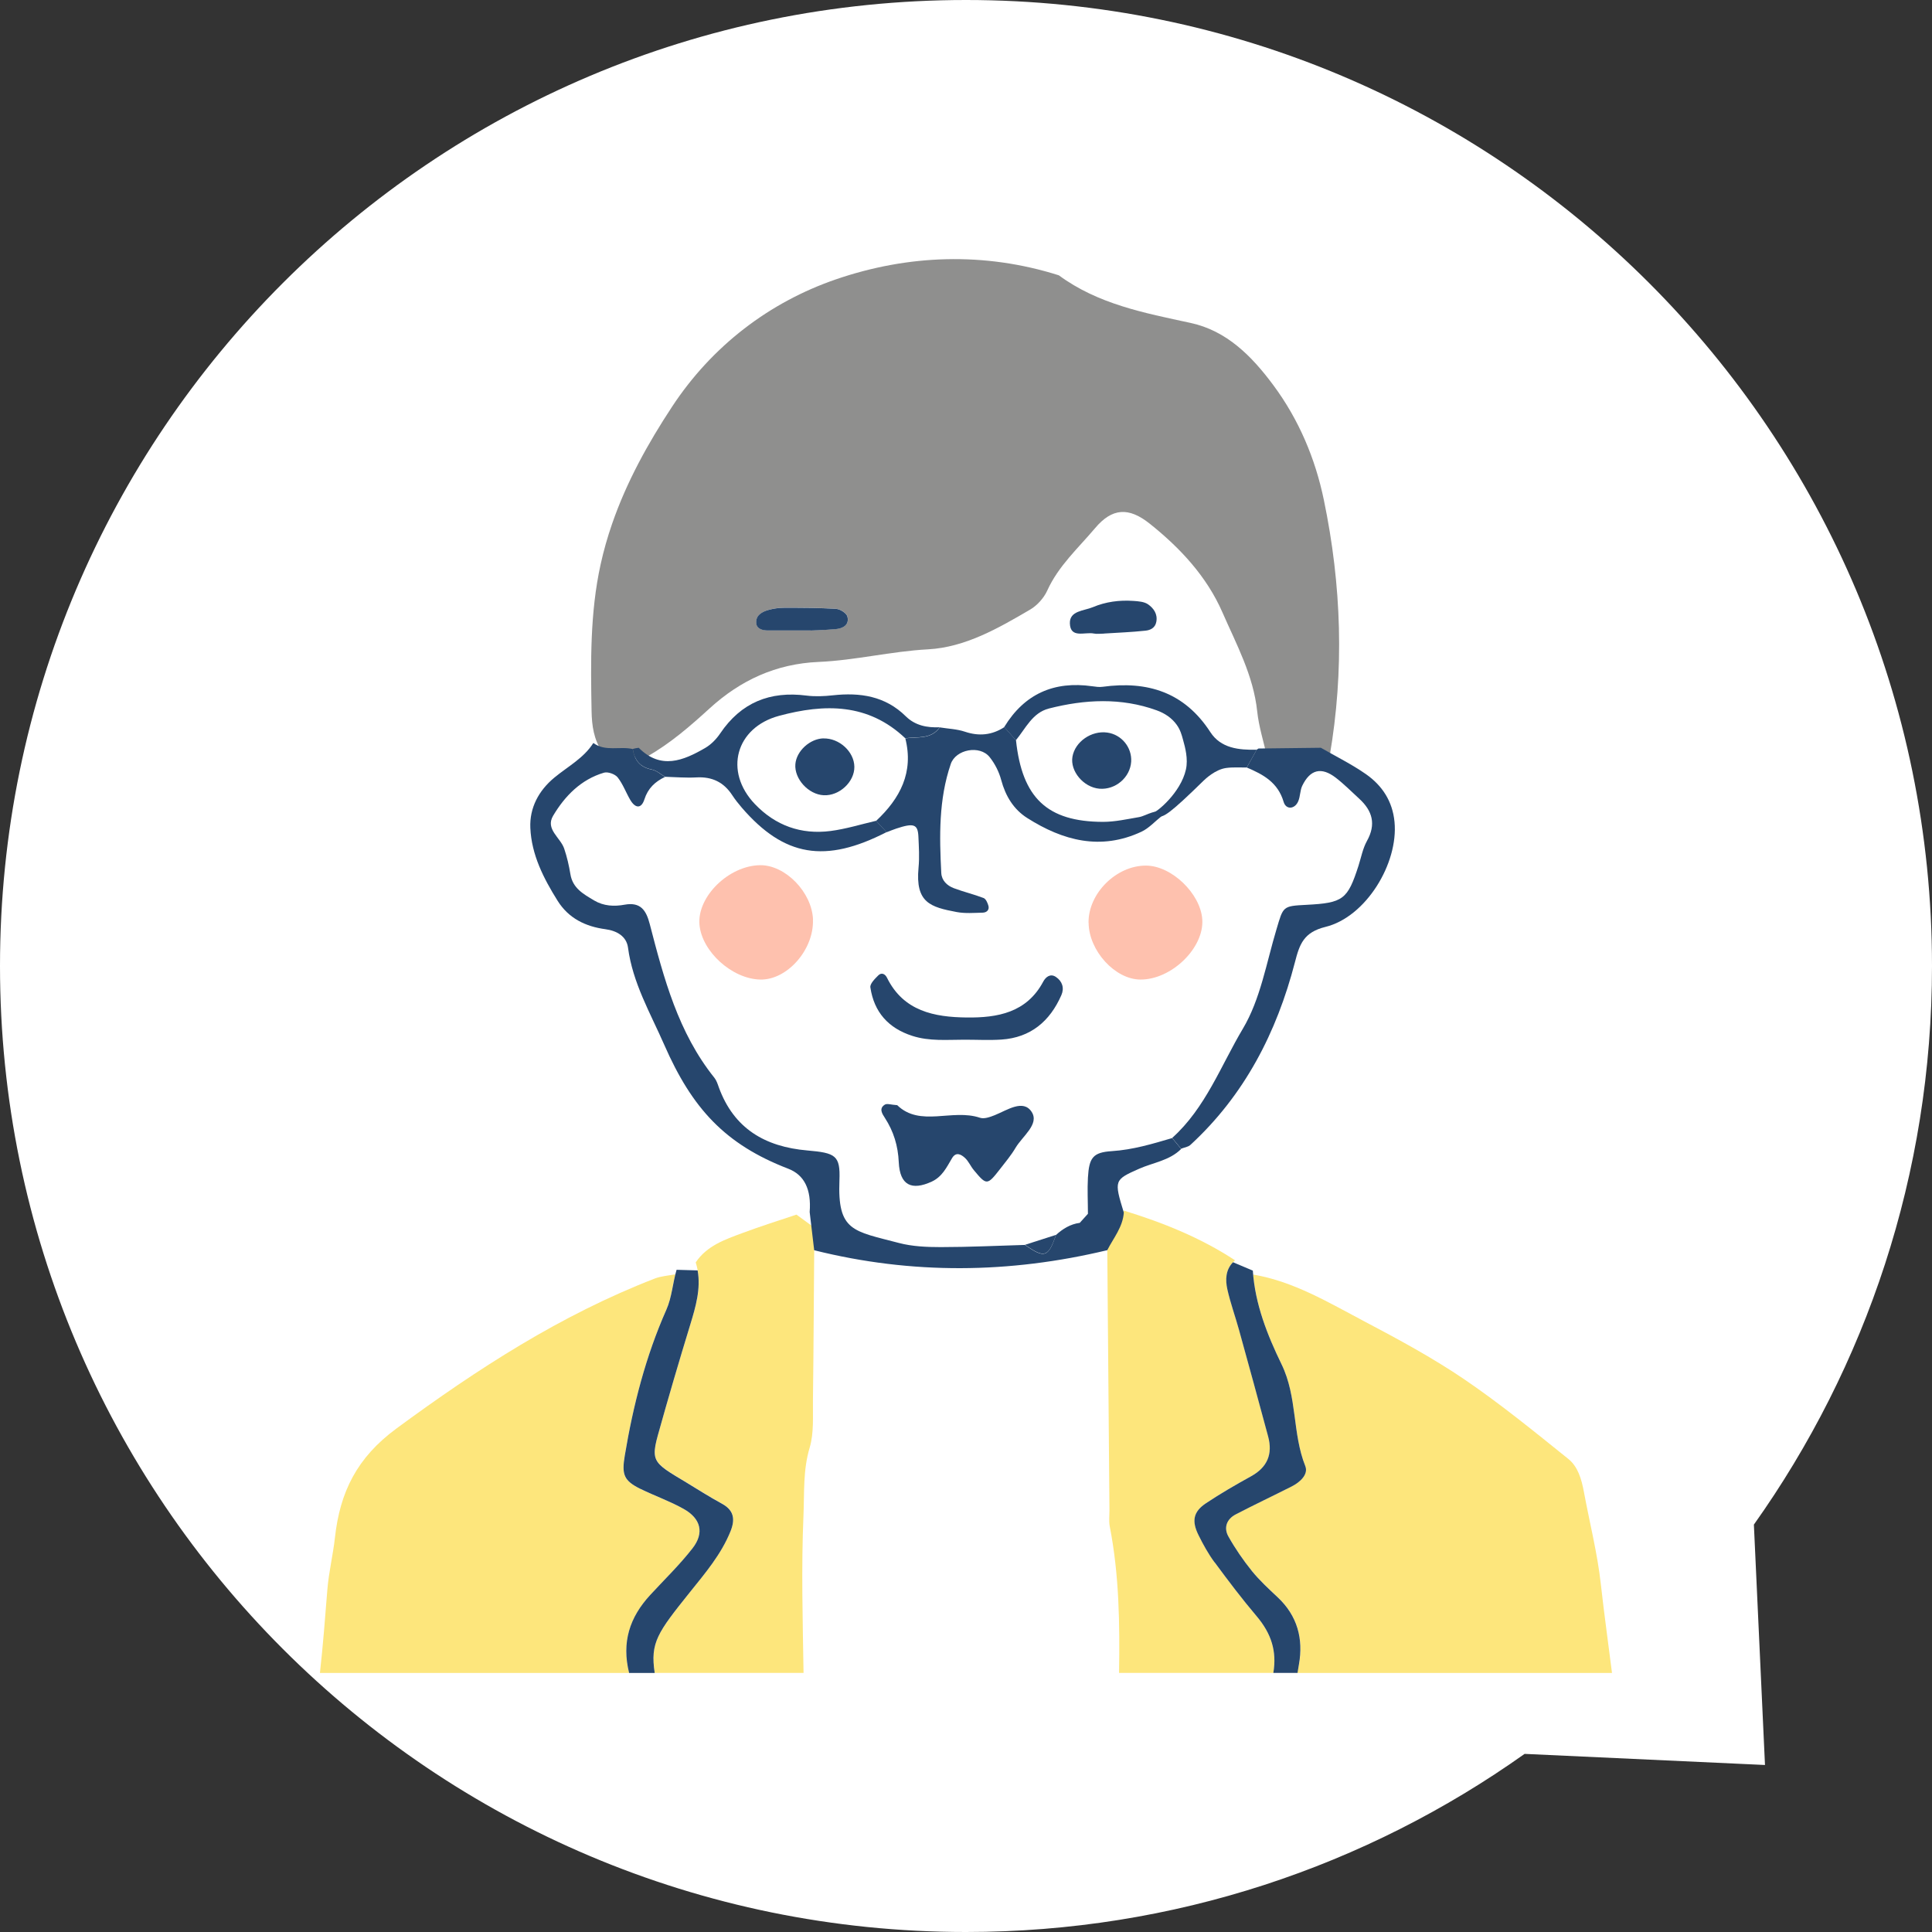
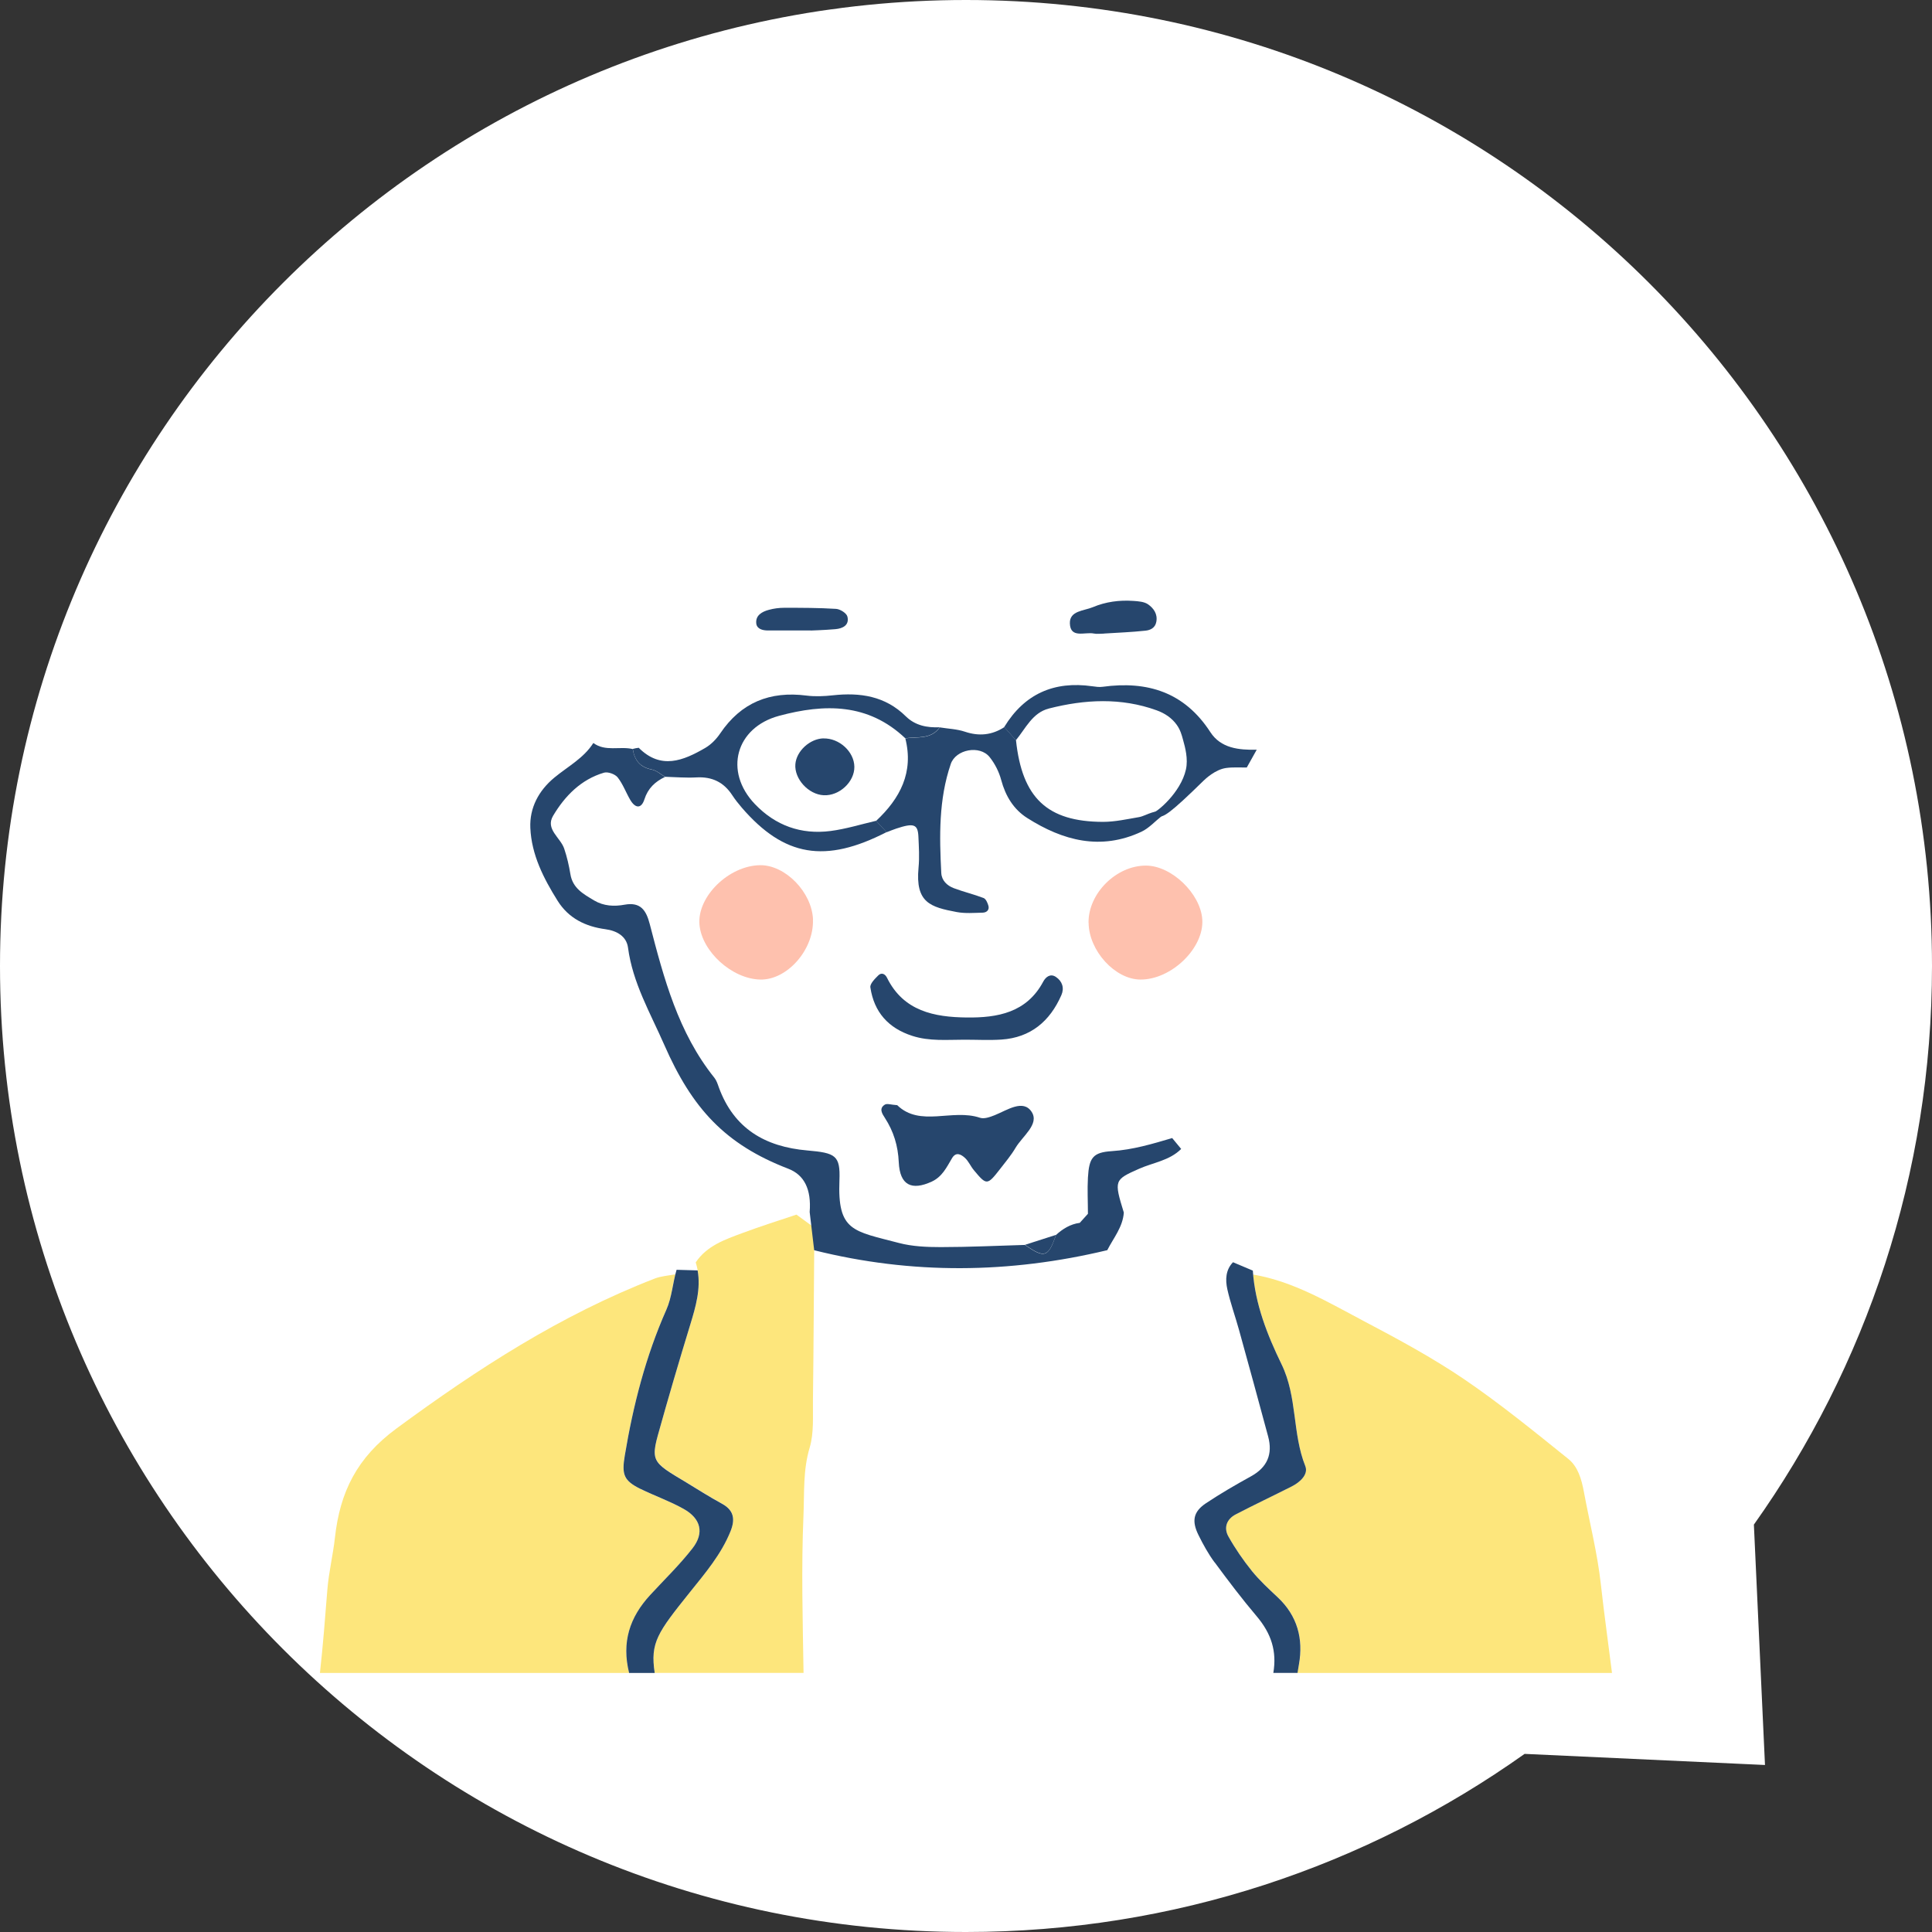
<svg xmlns="http://www.w3.org/2000/svg" id="_レイヤー_2" viewBox="0 0 283.64 283.64">
  <rect x="0" y="0" width="283.64" height="283.64" fill="#333333" stroke="none" />
  <defs>
    <style>.cls-1{fill:#fff;}.cls-2{fill:#fde67c;}.cls-3{fill:#fec1ae;}.cls-4{fill:#8f8f8e;}.cls-5{fill:#26466d;}</style>
  </defs>
  <g id="_レイヤー_1-2">
    <g>
      <path class="cls-1" d="m257.49,223.83c16.45-23.16,26.15-51.44,26.15-82.01C283.64,63.5,220.15,0,141.82,0S0,63.5,0,141.82s63.5,141.82,141.82,141.82c30.57,0,58.85-9.7,82.01-26.15l35.29,1.63-1.63-35.29Z" />
      <g>
        <path class="cls-2" d="m183.82,230.65c1.12,1.39,2.47,2.62,3.78,3.85,3.19,3,3.95,6.81,2.85,11.05l.05.06h46.16c-.54-4.32-1.15-8.63-1.63-12.96-.5-4.59-1.66-9.1-2.5-13.65-.34-1.82-.87-3.68-2.28-4.81-5.01-4.03-10.01-8.11-15.32-11.72-4.68-3.17-9.7-5.88-14.71-8.52-5.2-2.74-10.29-5.82-16.24-6.83.42,4.69,2.18,9.06,4.17,13.17,2.33,4.8,1.56,10.13,3.48,14.93.49,1.23-.75,2.37-1.96,2.98-2.75,1.4-5.53,2.71-8.27,4.13-1.33.7-1.77,1.97-1.05,3.24,1,1.77,2.17,3.48,3.45,5.07h0Z" />
        <path class="cls-2" d="m92.36,245.61s-.01-.06-.02-.08c-1.09-4.48.12-8.1,3.11-11.35,2.09-2.27,4.33-4.43,6.22-6.86,1.76-2.26,1.23-4.37-1.31-5.79-2.02-1.13-4.22-1.9-6.3-2.92-2.52-1.23-2.81-2.14-2.34-4.94,1.24-7.36,3.07-14.54,6.1-21.39.72-1.61.89-3.46,1.32-5.2-1,.2-2.06.26-3,.62-13.8,5.34-26.03,13.26-37.92,22.01-5.82,4.28-8.31,9.33-9.05,16.05-.28,2.53-.9,5.03-1.11,7.62-.32,4.08-.64,8.16-1.09,12.23h45.38Z" />
-         <path class="cls-4" d="m119.02,92.56c.08,0,1.86-.05,3.63-.2,1.08-.09,2.07-.59,1.77-1.84-.12-.5-1.06-1.1-1.66-1.14-2.53-.16-5.08-.16-7.62-.16-.75,0-1.53.1-2.25.3-1,.28-1.99.82-1.85,2.02.09.79.93,1.01,1.71,1.01,1.53,0,3.05,0,6.28,0h0Zm-30.65,17.78c-1.19-1.79-1.48-3.81-1.52-5.91-.13-7.23-.24-14.46,1.33-21.58.44-2.01,1.01-4,1.68-5.94,2.12-6.14,5.25-11.8,8.8-17.19,5.87-8.93,14.29-15.35,24.07-18.71,10.51-3.61,21.75-4.07,32.72-.59,5.76,4.24,12.54,5.52,19.34,6.99,5.3,1.14,8.98,4.87,12.13,9.11,3.76,5.06,6.18,10.8,7.44,16.89,2.59,12.47,3.02,25.05.84,37.65-3.06.04-6.11.07-9.17.11-.5-2.25-1.22-4.47-1.46-6.75-.56-5.26-3.05-9.82-5.1-14.51-2.3-5.27-6.2-9.46-10.68-13.03-3.08-2.46-5.52-2.31-8.02.66-2.47,2.93-5.38,5.54-7.02,9.16-.5,1.1-1.48,2.19-2.52,2.8-4.68,2.74-9.52,5.53-14.98,5.83-5.43.29-10.69,1.62-16.09,1.85-6.21.27-11.45,2.68-15.98,6.82-2.86,2.61-5.77,5.14-9.16,7.06-.3.03-.59.09-.89.17-1.9-.45-4.01.42-5.78-.89h0Z" />
-         <path class="cls-2" d="m162.92,224.07c1.4,7.15,1.48,14.34,1.37,21.53h22.65c.53-3.16-.28-5.75-2.44-8.31-2.16-2.56-4.19-5.24-6.18-7.93-.91-1.24-1.67-2.61-2.35-3.99-1.04-2.1-.76-3.45,1.08-4.68,2.14-1.43,4.38-2.73,6.64-3.97,2.39-1.32,3.19-3.26,2.5-5.83-1.4-5.23-2.84-10.45-4.28-15.66-.55-1.99-1.26-3.94-1.71-5.95-.34-1.53-.25-3.1,1.12-4.25-5.05-3.32-10.59-5.54-16.33-7.3-.15,2.13-1.52,3.73-2.43,5.52.11,12.84.21,25.68.32,38.52,0,.77-.1,1.56.04,2.31h0Z" />
        <path class="cls-2" d="m101.29,233.75c-4.73,5.92-5.84,7.38-5.16,11.85h21.84c-.12-7.72-.34-15.44-.01-23.14.14-3.33-.08-6.62.91-9.93.64-2.15.45-4.58.48-6.88.11-8.47.13-16.94.21-25.41l-2.63-1.92c-2.66.88-5.33,1.74-7.95,2.71-2.56.95-5.2,1.86-6.84,4.3.99,3.14.14,6.09-.78,9.08-1.66,5.42-3.26,10.86-4.78,16.32-1.24,4.47-.18,4.11,6.53,8.33.96.6,1.95,1.16,2.94,1.71,1.74.98,1.89,2.3,1.22,3.99-1.36,3.42-3.72,6.16-5.98,8.98h0Z" />
        <path class="cls-5" d="m119.53,183.54c-.22-1.87-.44-3.73-.66-5.6q.39-5-3.15-6.36c-9.27-3.57-14.1-8.84-18.2-18.19-2.05-4.68-4.63-9.07-5.32-14.26-.22-1.66-1.62-2.48-3.31-2.71-2.92-.39-5.41-1.59-7.03-4.18-2.06-3.29-3.83-6.76-4-10.69-.13-2.94,1.22-5.48,3.53-7.39,1.97-1.63,4.3-2.84,5.72-5.08,1.77,1.31,3.88.44,5.79.89.25,1.65,1.07,2.69,2.81,3.02.69.13,1.29.7,1.93,1.07-1.46.69-2.51,1.67-3.03,3.29-.46,1.43-1.34,1.32-2.06.12-.65-1.1-1.09-2.35-1.87-3.34-.38-.48-1.44-.86-2.01-.69-3.38,1-5.74,3.42-7.47,6.33-1.17,1.97,1.09,3.2,1.63,4.82.41,1.21.7,2.47.91,3.74.33,2.07,1.9,2.92,3.47,3.86,1.43.85,2.97.91,4.49.63,2.37-.43,3.17.85,3.69,2.84,2.07,7.98,4.18,15.95,9.49,22.57.31.39.48.91.65,1.4,2.21,6.06,6.78,8.73,12.99,9.27,4.16.36,4.86.73,4.72,4.37-.3,7.51,1.99,7.44,8.72,9.21,1.97.52,4.1.61,6.15.61,4.12,0,8.25-.2,12.37-.32,2.86,2.01,3.41,1.84,4.55-1.46,1-.91,2.12-1.6,3.49-1.78.4-.44.8-.89,1.2-1.33,0-1.77-.1-3.55,0-5.31.17-2.92.72-3.71,3.51-3.89,3.08-.2,5.95-1.06,8.86-1.92.44.53.88,1.07,1.32,1.6-1.71,1.71-4.1,1.99-6.18,2.91-3.65,1.62-3.7,1.68-2.24,6.43-.15,2.13-1.52,3.73-2.43,5.52-14.34,3.44-28.68,3.6-43.03.01h0Z" />
        <path class="cls-5" d="m178.32,229.36c1.99,2.7,4.01,5.37,6.18,7.93,2.16,2.56,2.97,5.15,2.44,8.31h3.55c.07-.42.14-.84.21-1.25.67-3.76-.23-7.14-3.12-9.85-1.31-1.23-2.65-2.46-3.78-3.85-1.28-1.59-2.45-3.29-3.45-5.07-.72-1.27-.28-2.54,1.05-3.24,2.73-1.42,5.52-2.74,8.27-4.13,1.21-.62,2.45-1.76,1.96-2.98-1.92-4.81-1.15-10.14-3.48-14.93-2.08-4.28-3.9-8.85-4.22-13.76-1.36-.58-1.55-.66-2.91-1.23-1.09,1.12-1.14,2.57-.83,3.98.45,2.01,1.16,3.96,1.71,5.95,1.44,5.21,2.88,10.43,4.28,15.66.69,2.57-.11,4.51-2.5,5.83-2.26,1.25-4.5,2.54-6.64,3.97-1.84,1.23-2.12,2.59-1.08,4.68.68,1.38,1.44,2.75,2.35,3.99h0Z" />
        <path class="cls-5" d="m94.06,218.6c2.08,1.02,4.29,1.79,6.3,2.92,2.54,1.42,3.07,3.53,1.31,5.79-1.89,2.43-4.13,4.59-6.22,6.86-3.01,3.27-4.21,6.91-3.09,11.44h0s3.76,0,3.76,0c-.68-4.47.42-5.93,5.16-11.85,2.26-2.82,4.61-5.56,5.98-8.98.67-1.69.52-3.02-1.22-3.99-.99-.55-1.98-1.11-2.94-1.71-6.71-4.22-7.77-3.85-6.53-8.33,1.52-5.46,3.12-10.9,4.78-16.32.8-2.62,1.55-5.21,1.07-7.92l-3.09-.09c-.57,1.92-.69,4.05-1.5,5.86-3.04,6.86-4.87,14.03-6.1,21.39-.47,2.8-.18,3.71,2.34,4.94h0Z" />
-         <path class="cls-5" d="m173.41,168.66c-.44-.53-.88-1.07-1.32-1.6,4.9-4.4,7.14-10.6,10.38-16.04,2.57-4.31,3.45-9.65,4.93-14.58,1.01-3.39.89-3.42,4.39-3.6,5.4-.28,6.05-.77,7.65-5.73.39-1.22.63-2.54,1.24-3.64,1.37-2.45.82-4.42-1.12-6.2-1.14-1.04-2.23-2.15-3.45-3.09-2.12-1.63-3.77-1.22-4.93,1.19-.32.68-.28,1.53-.57,2.23-.48,1.2-1.8,1.34-2.16.12-.84-2.85-2.99-4.02-5.41-5.04.48-.87.97-1.74,1.45-2.61l.26-.18c3.06-.04,6.11-.08,9.17-.11,2.21,1.28,4.52,2.41,6.61,3.87,2.39,1.67,3.91,3.98,4.2,7.01.59,6.08-4.18,13.96-10.14,15.42-3.2.79-3.8,2.54-4.48,5.19-2.67,10.3-7.4,19.5-15.34,26.81-.34.32-.92.38-1.39.57h0Z" />
        <path class="cls-5" d="m93.78,109.79c3.24,3.24,6.53,1.89,9.75.02.86-.5,1.64-1.3,2.2-2.13,3.07-4.55,7.31-6.25,12.68-5.56,1.26.16,2.58.1,3.85-.04,4.01-.44,7.7.1,10.72,3.08,1.38,1.36,3.12,1.69,4.98,1.61-1.28,1.81-3.28,1.36-5.06,1.61-5.45-5.16-11.83-5.09-18.52-3.29-6.36,1.71-8.15,8.15-3.55,12.96,3.02,3.16,6.78,4.5,11.09,3.95,2.26-.29,4.47-.98,6.7-1.5.51.55,1.03,1.1,1.54,1.66-9,4.63-15.03,3.62-21.25-3.58-.5-.58-.99-1.2-1.41-1.84-1.24-1.9-2.95-2.73-5.23-2.61-1.54.09-3.09-.05-4.63-.09-.64-.37-1.24-.93-1.93-1.07-1.74-.33-2.57-1.37-2.81-3.02.29-.08.58-.14.88-.17h0Z" />
        <path class="cls-5" d="m119.02,92.56c-3.22,0-4.75,0-6.28,0-.78,0-1.61-.22-1.71-1.01-.14-1.21.84-1.75,1.85-2.02.73-.2,1.5-.3,2.25-.3,2.54,0,5.09,0,7.62.16.6.04,1.54.63,1.66,1.14.31,1.25-.69,1.75-1.77,1.84-1.77.15-3.55.19-3.63.2h0Z" />
        <path class="cls-5" d="m150.49,182.75c1.52-.49,3.03-.97,4.55-1.46-1.14,3.29-1.69,3.47-4.55,1.46h0Z" />
        <path class="cls-5" d="m158.53,179.52c.4-.45.8-.89,1.2-1.33-.4.45-.8.89-1.2,1.33h0Z" />
        <path class="cls-5" d="m183.06,112.68c-1.02.01-2.05-.07-3.05.07-1.61.22-3.09,1.65-3.31,1.86-4.88,4.78-5.98,5.51-6.7,5.22-.26-.1-.84-.65-.57-.6.31.05,3.91-2.79,4.68-6.27.34-1.55-.11-3.22-.42-4.33-.21-.78-.41-1.49-.94-2.23-.72-1-1.75-1.69-2.95-2.12-5.2-1.88-10.53-1.61-15.81-.26-2.42.62-3.41,2.92-4.85,4.66-.57-.65-1.14-1.3-1.71-1.94,2.97-4.87,7.31-6.79,12.92-5.99.5.07,1.03.15,1.52.08,6.59-.9,12.02.79,15.82,6.65,1.55,2.39,4.19,2.64,6.81,2.59-.49.87-.97,1.74-1.46,2.61h0Z" />
        <path class="cls-5" d="m147.45,106.74c.57.65,1.14,1.3,1.71,1.94.9,8.46,4.58,11.96,12.77,11.98,1.77,0,3.54-.4,5.3-.7,1.11-.19,2.9-1.57,3.31-.14-.99.78-1.87,1.78-2.97,2.29-5.97,2.79-11.52,1.31-16.75-2.01-2.01-1.27-3.2-3.23-3.83-5.58-.32-1.2-.93-2.41-1.71-3.38-1.44-1.79-4.97-1.13-5.7,1.03-1.78,5.21-1.67,10.61-1.39,16,.06,1.11.86,1.86,1.85,2.23,1.43.54,2.93.89,4.36,1.44.34.13.59.71.71,1.14.16.56-.2.99-.84,1.01-1.27.03-2.58.14-3.81-.09-3.88-.73-6.09-1.38-5.61-6.5.15-1.53.05-3.08-.02-4.62-.09-1.78-.69-1.98-3.23-1.14-.48.16-.96.36-1.44.54-.51-.55-1.03-1.1-1.54-1.66,3.53-3.3,5.55-7.13,4.29-12.12,1.78-.25,3.78.2,5.06-1.61,1.23.2,2.52.24,3.68.63,2.08.7,3.98.51,5.8-.67h0Z" />
        <path class="cls-5" d="m162.1,93.02c-.51,0-1.03.09-1.51-.01-1.29-.27-3.45.78-3.52-1.49-.06-1.87,2.06-1.83,3.37-2.38,1.9-.8,3.9-1.06,5.94-.92.74.05,1.61.11,2.18.51.79.56,1.42,1.4,1.2,2.56-.17.92-.9,1.23-1.6,1.3-2.01.22-4.03.29-6.05.42h0Z" />
        <path class="cls-3" d="m119.35,135.01c.16,4.41-3.79,8.9-7.75,8.8-4.14-.1-8.56-4.11-8.91-8.06-.36-4.1,4.28-8.66,8.89-8.73,3.71-.05,7.63,3.97,7.78,7.99h0Z" />
        <path class="cls-3" d="m159.81,135.47c-.05-4.31,4.08-8.41,8.44-8.39,3.74.01,8.01,4.1,8.26,7.92.27,4.18-4.53,8.84-9.09,8.81-3.72-.02-7.56-4.23-7.6-8.33h0Z" />
        <path class="cls-5" d="m131.72,162.25c3.37,3.27,8.07.48,12.15,1.85.62.21,1.49-.11,2.17-.38,1.82-.73,4.18-2.4,5.42-.48,1.17,1.81-1.36,3.56-2.37,5.28-.65,1.1-1.49,2.1-2.28,3.12-1.87,2.4-1.97,2.4-3.83.16-.49-.58-.79-1.35-1.35-1.84-.53-.47-1.28-.92-1.87.09-.78,1.31-1.42,2.7-2.96,3.42-2.98,1.37-4.69.53-4.85-2.83-.11-2.42-.75-4.53-2.04-6.52-.39-.6-.92-1.39,0-1.95.33-.2.93.03,1.8.08h0Z" />
        <path class="cls-5" d="m141.6,152.64c-2.57,0-5.15.25-7.66-.56-3.52-1.13-5.62-3.49-6.16-7.12-.08-.53.66-1.26,1.16-1.76.45-.45.98-.26,1.28.34,2.42,4.92,6.95,5.79,11.72,5.84,4.5.05,8.79-.7,11.22-5.27.36-.67,1.04-1.23,1.85-.69.95.63,1.27,1.64.81,2.68-1.68,3.83-4.5,6.23-8.79,6.52-1.79.12-3.6.02-5.41.02h0Z" />
-         <path class="cls-5" d="m166.07,111.82c-.15,2.33-2.32,4.17-4.67,3.97-2.33-.2-4.32-2.58-3.95-4.7.38-2.2,2.79-3.87,5.11-3.54,2.1.29,3.64,2.18,3.51,4.27h0Z" />
        <path class="cls-5" d="m120.88,108.41c2.33-.06,4.52,1.94,4.55,4.16.03,2.22-2.21,4.3-4.5,4.18-2.25-.11-4.34-2.41-4.16-4.57.16-1.92,2.12-3.72,4.12-3.78h0Z" />
      </g>
    </g>
  </g>
</svg>